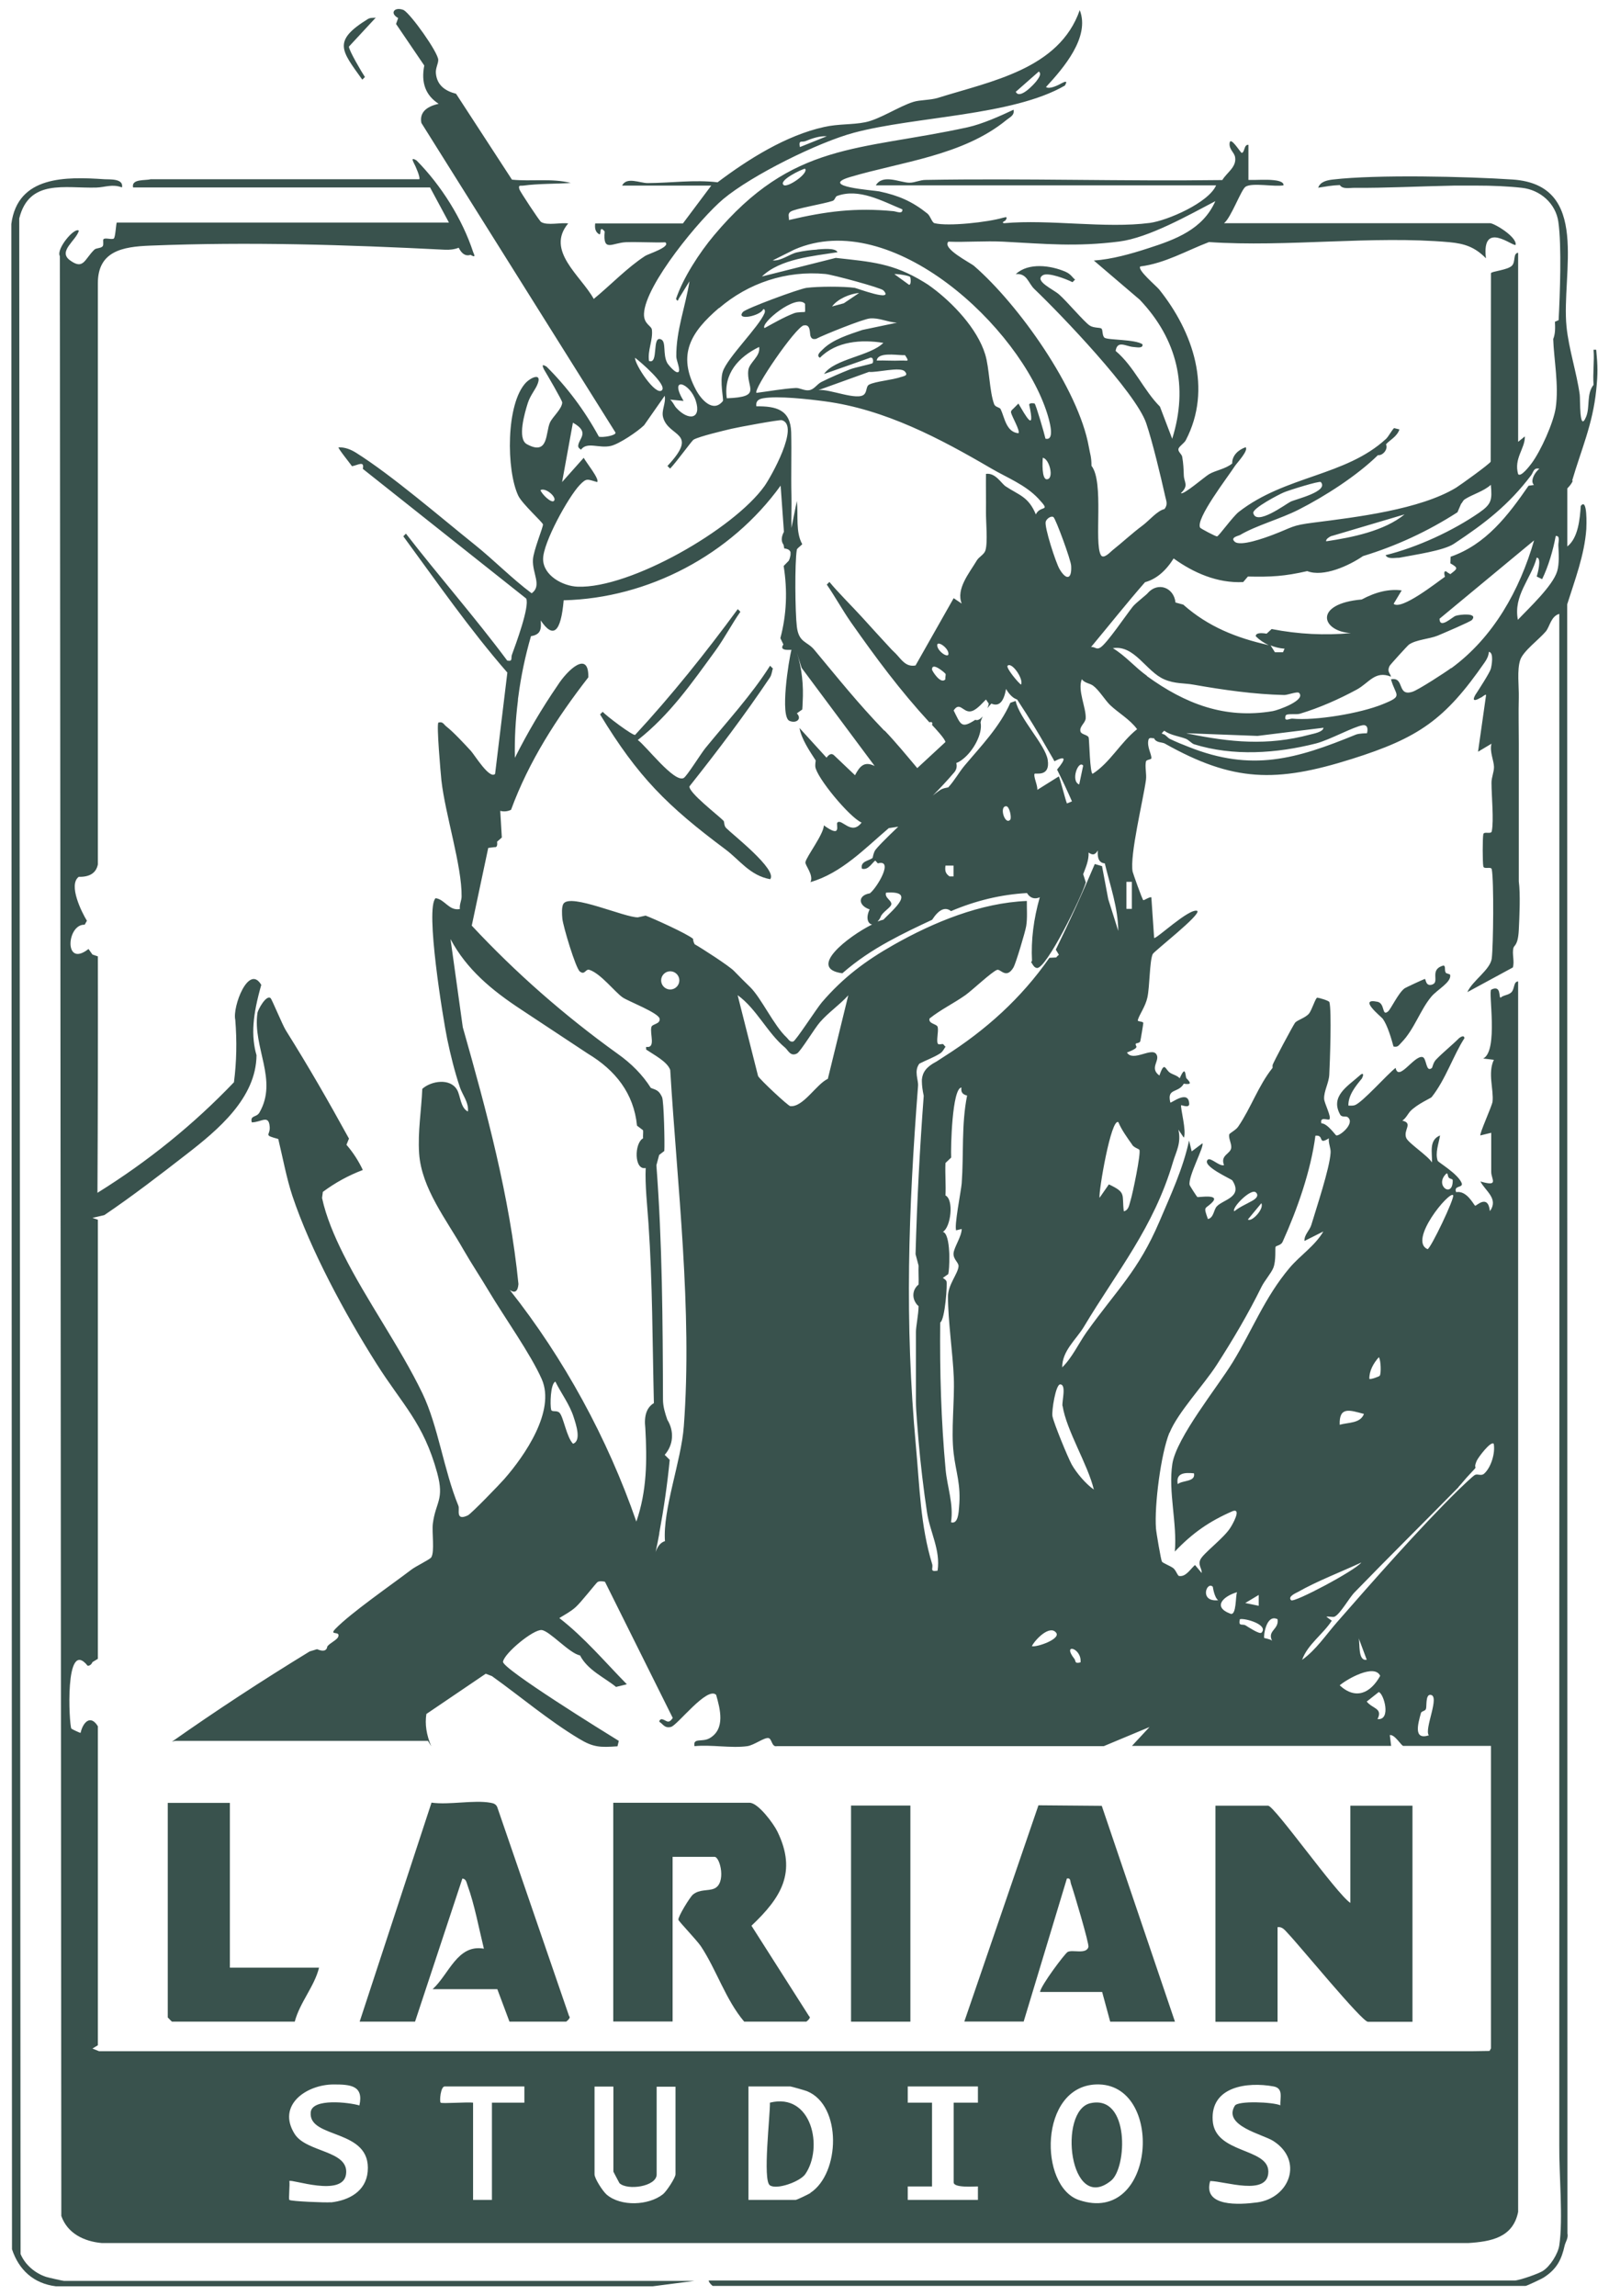
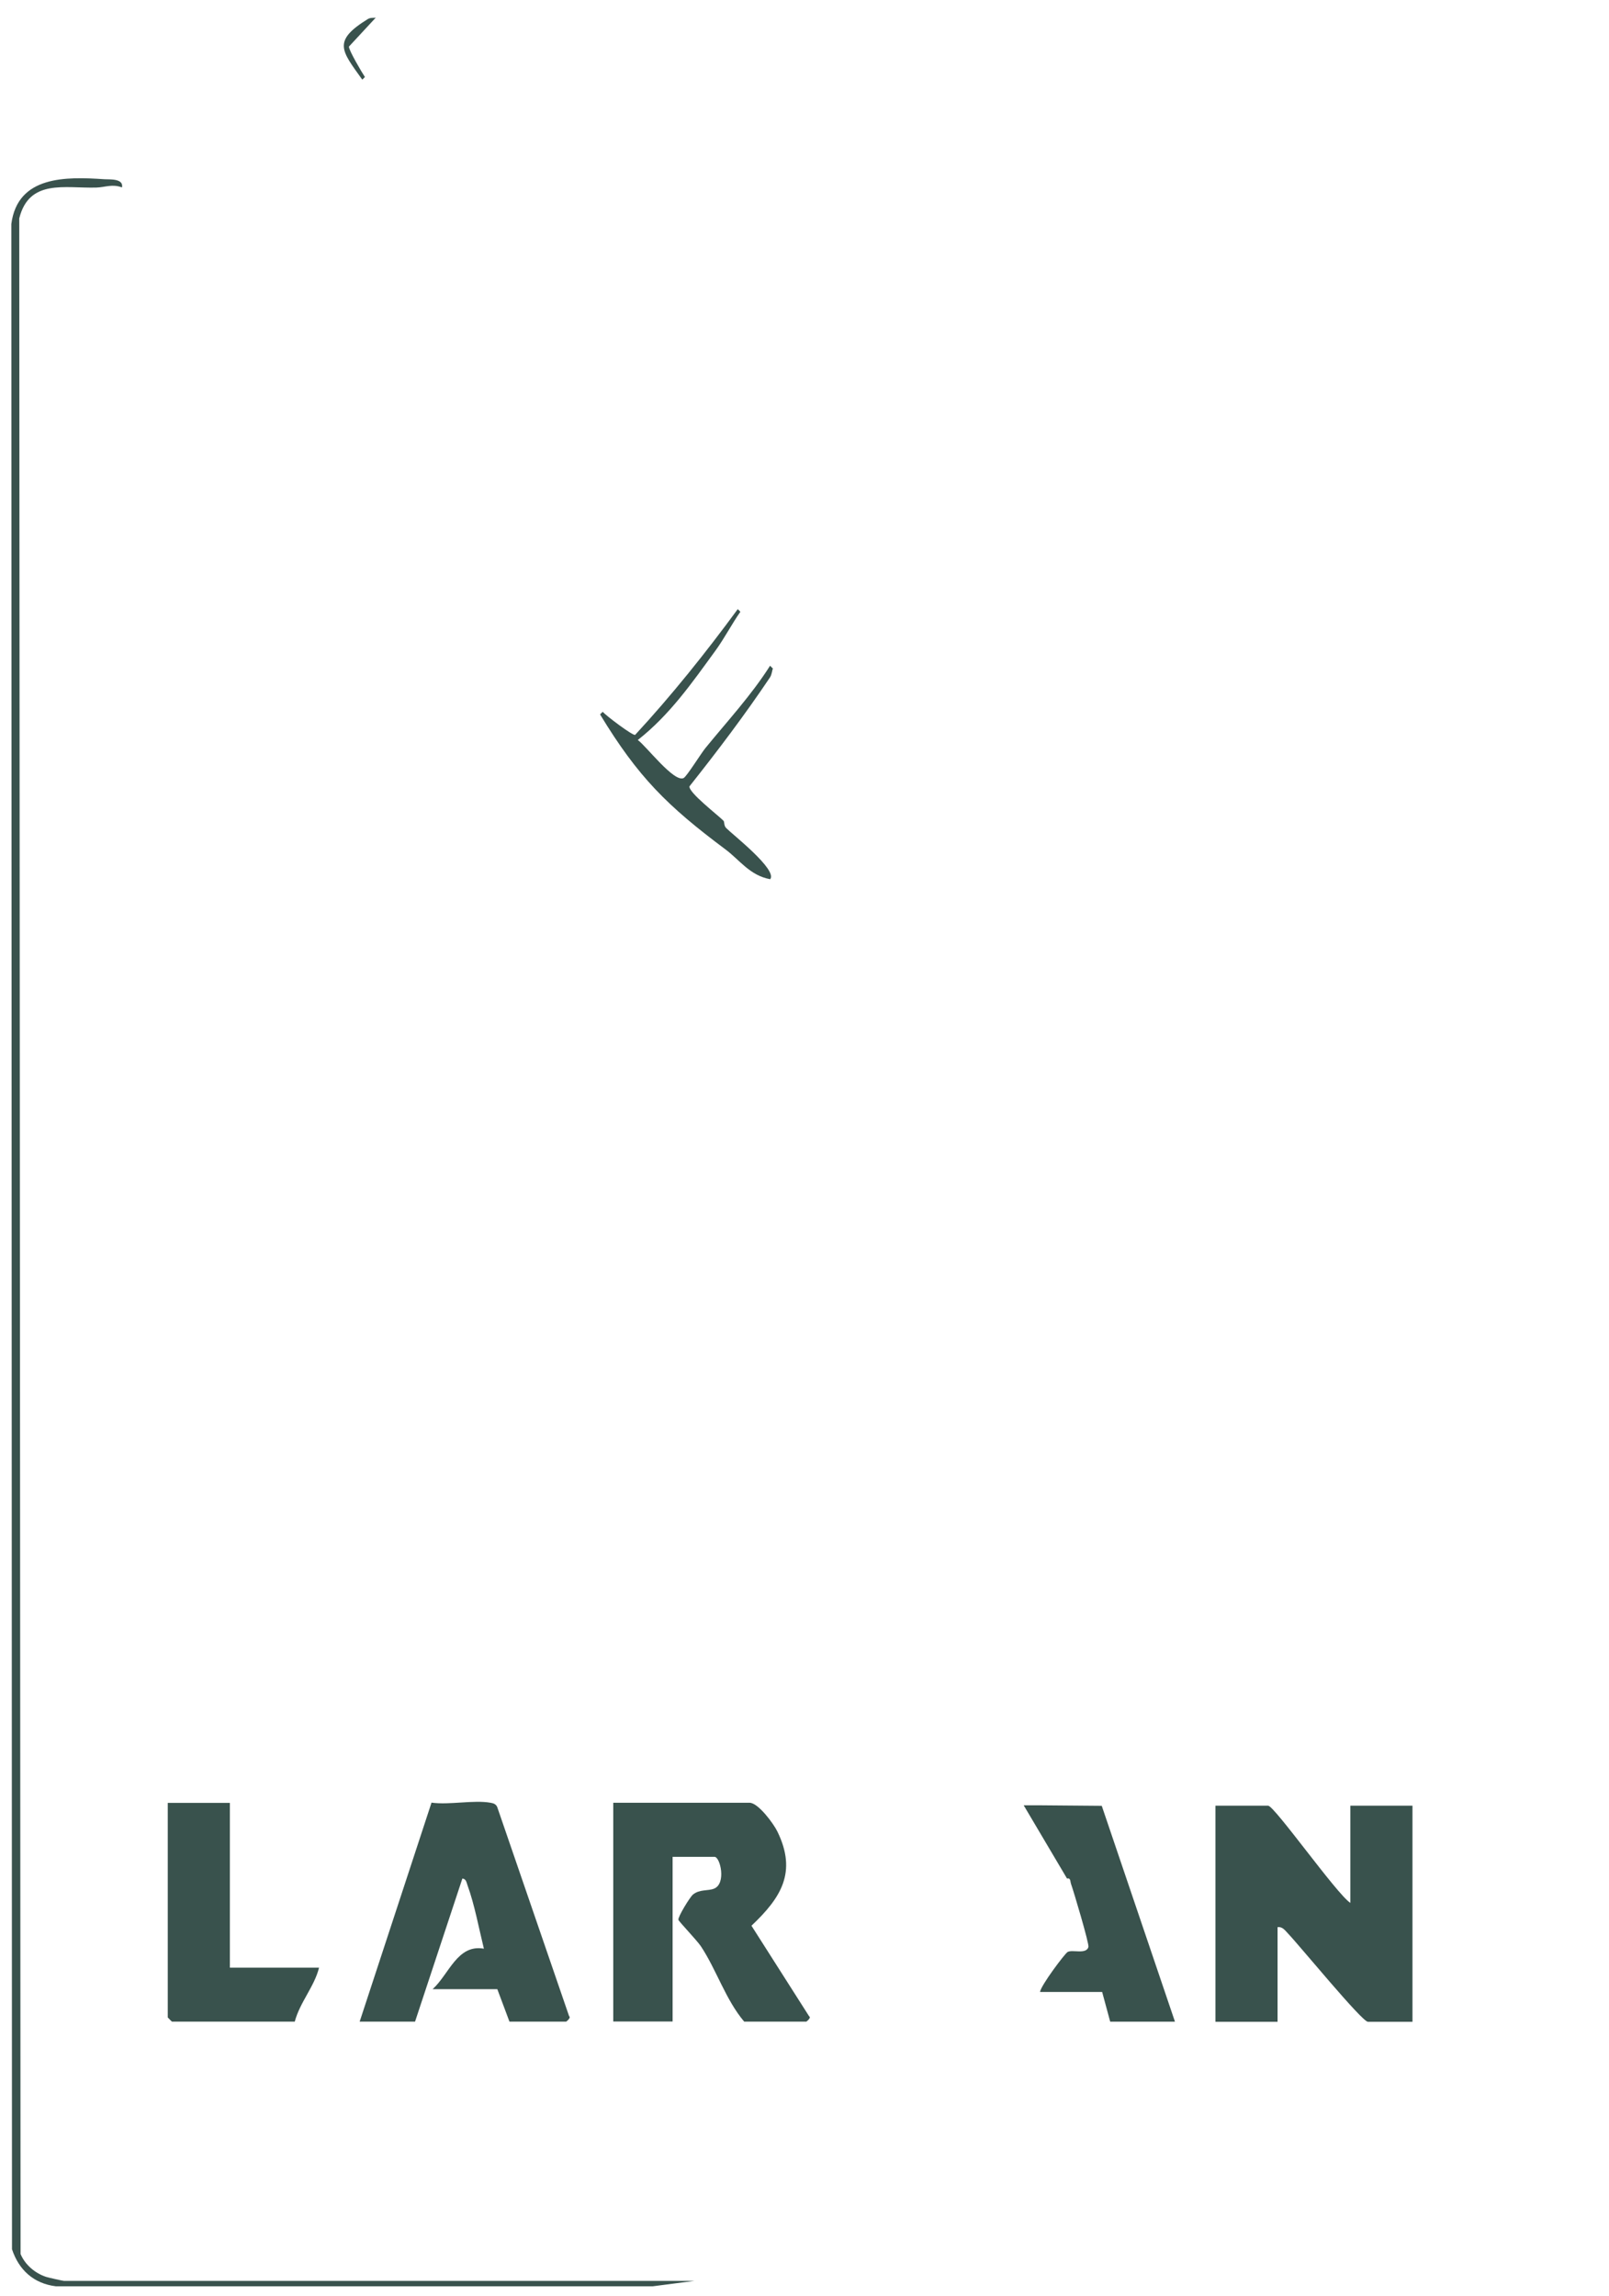
<svg xmlns="http://www.w3.org/2000/svg" width="122" height="174" viewBox="0 0 122 174" fill="none">
  <path d="M96.869 146.067C97.249 146.007 97.459 146.337 97.689 146.577C98.499 147.417 103.269 153.237 103.719 153.237H107.099V136.857H102.389V144.227C101.359 143.567 96.629 136.857 96.149 136.857H92.159V153.237H96.869V146.067Z" fill="#39524D" />
  <path d="M51.009 140.737H54.179C54.609 140.737 55.089 142.767 54.139 143.147C53.669 143.337 53.049 143.177 52.539 143.597C52.319 143.777 51.389 145.287 51.439 145.507C51.479 145.647 52.829 147.047 53.139 147.507C54.329 149.297 55.019 151.567 56.429 153.227H61.139C61.139 153.227 61.549 152.927 61.349 152.817L56.979 145.957C59.219 143.837 60.449 141.907 58.949 138.827C58.669 138.237 57.489 136.637 56.839 136.637H46.499V153.217H50.999V140.727L51.009 140.737Z" fill="#39524D" />
  <path d="M12.73 152.916C12.73 152.916 13.02 153.226 13.04 153.226H22.35C22.73 151.776 23.85 150.546 24.19 149.136H17.43V136.646H12.72V152.926L12.73 152.916Z" fill="#39524D" />
-   <path d="M69.029 136.848H64.529V153.228H69.029V136.848Z" fill="#39524D" />
  <path d="M26.47 3.518L28.5 1.328C28.41 1.378 28.12 1.308 27.9 1.438C25.17 3.118 25.9 3.838 27.47 6.038L27.67 5.838C27.44 5.498 26.41 3.748 26.46 3.528L26.47 3.518Z" fill="#39524D" />
-   <path d="M119.2 36.447C119.91 34.027 120.76 32.177 121.03 29.577C121.16 28.317 121.15 27.747 121.03 26.507H120.83C120.9 27.377 120.76 28.297 120.83 29.167C120.28 29.847 120.57 30.837 120.27 31.577C119.73 32.887 119.83 30.217 119.78 29.907C119.55 28.247 118.95 26.447 118.78 24.767C118.37 20.737 120.66 14.007 114.689 13.607C111.259 13.377 104.37 13.217 101.07 13.607C100.64 13.657 100.11 13.757 99.95 14.227C100.52 14.137 101 14.047 101.59 14.027C101.8 14.367 102.37 14.227 102.71 14.237C104.99 14.257 107.7 14.117 110.29 14.067C110.84 14.067 111.39 14.067 111.93 14.067C113.16 14.067 114.34 14.117 115.41 14.237C116.79 14.397 117.96 15.417 118.16 16.817C118.42 18.637 118.28 22.327 118.18 24.267L117.9 24.387C117.92 24.827 117.94 25.277 117.77 25.697C117.82 27.237 118.21 29.197 117.96 30.907C117.79 32.047 116.83 34.177 116.13 35.117C116.01 35.277 115.32 36.197 115.11 35.937C114.77 34.737 115.64 34.007 115.62 33.077L115.11 33.487V19.157C114.71 19.197 114.93 19.827 114.65 20.127C114.33 20.477 113.08 20.557 113.05 20.707L113.03 34.987C112.98 35.147 110.71 36.777 110.4 36.967C107.67 38.617 102.86 39.197 99.63 39.607C97.88 39.827 98.09 39.937 96.48 40.547C95.919 40.757 94.05 41.447 93.62 41.057C93.249 40.727 93.91 40.617 94.03 40.547C95.22 39.837 97.12 39.317 98.469 38.627C100.46 37.617 102.89 36.057 104.48 34.497C104.86 34.547 105.27 34.027 105.09 33.677C105.39 33.337 105.92 33.107 106.11 32.547L105.7 32.447C105.49 32.667 105.29 33.077 105.09 33.267C102.02 36.097 97.48 36.037 93.93 38.797C93.46 39.167 92.41 40.647 92.28 40.657C92.16 40.657 91.03 40.057 91 39.997C90.62 39.347 93.12 36.127 93.63 35.327C93.79 35.087 94.68 34.147 94.45 33.897C93.919 34.077 93.41 34.517 93.43 35.127C92.93 35.547 92.17 35.647 91.68 35.937C91.35 36.127 89.72 37.547 89.54 37.377C90.16 36.777 89.78 36.577 89.76 36.027C89.74 35.487 89.73 35.157 89.64 34.627C89.61 34.427 89.32 34.247 89.35 34.037C89.379 33.847 89.78 33.607 89.91 33.367C91.94 29.477 90.47 25.157 87.89 21.937C87.65 21.647 86.219 20.457 86.46 20.197C88.34 19.957 89.94 19.007 91.67 18.347C97.56 18.747 104.09 17.837 109.9 18.357C111.08 18.467 111.84 18.737 112.67 19.577C112.32 16.637 114.74 18.727 114.92 18.557C115.03 17.957 113.3 16.917 112.98 16.917H92.81C93.35 16.497 94.109 14.357 94.45 14.147C94.98 13.827 96.62 14.177 97.32 14.047C97.359 13.747 96.779 13.677 96.59 13.657C95.95 13.587 95.3 13.657 94.66 13.637V10.977C94.31 10.937 94.39 11.567 94.15 11.587C94.06 11.587 93.269 10.237 93.23 10.877C93.2 11.347 93.59 11.547 93.65 11.917C93.77 12.667 93.03 13.067 92.68 13.647C85.19 13.747 77.68 13.507 70.189 13.637C69.749 13.637 69.37 13.847 68.969 13.847C68.269 13.857 66.94 13.147 66.41 14.047H92.21C91.639 15.367 88.52 16.717 87.18 16.897C83.8 17.337 79.61 16.607 76.14 16.917C75.86 16.877 76.24 16.727 76.24 16.707C76.409 16.437 76.33 16.427 76.04 16.507C74.92 16.837 71.919 17.177 70.859 16.917C70.659 16.867 70.559 16.387 70.32 16.187C69.159 15.257 68.13 14.817 66.67 14.507C66.24 14.417 62.01 14.147 64.46 13.417C68.37 12.257 73.01 11.797 76.31 9.097C76.58 8.877 76.939 8.747 76.85 8.317C75.809 8.807 74.49 9.397 73.37 9.647C65.09 11.457 60.11 10.707 54.13 17.847C53.04 19.147 51.8 21.047 51.26 22.647C51.34 22.827 51.41 22.827 51.459 22.647L52.28 21.317C51.97 23.257 51.26 25.047 51.28 27.027C51.28 27.307 51.599 27.997 51.459 28.177C51.279 28.407 50.63 27.597 50.59 27.507C50.239 26.847 50.53 25.907 50.13 25.727C49.4 25.387 49.969 27.657 49.209 27.357C49.09 26.557 49.52 25.777 49.43 24.997C49.4 24.677 48.8 24.577 48.83 23.777C48.919 21.577 53.109 16.537 54.84 15.087C56.989 13.287 62.05 10.777 64.76 10.057C69.41 8.817 76.76 8.787 80.74 6.487C80.93 6.167 80.86 6.127 80.54 6.287C80.29 6.427 79.59 6.797 79.31 6.597C80.64 5.157 82.67 2.807 81.87 0.767C80.31 5.247 75.13 6.157 71.12 7.417C70.54 7.597 69.76 7.567 69.27 7.717C68.14 8.067 66.73 9.037 65.6 9.267C64.6 9.467 63.58 9.377 62.48 9.627C59.609 10.257 56.73 12.067 54.41 13.817C52.67 13.607 50.87 13.867 49.109 13.877C48.51 13.877 47.51 13.377 47.17 14.067H53.93L51.78 16.937H45.13C45.09 17.257 45.12 17.587 45.44 17.757C45.609 17.847 45.4 16.997 45.849 17.547C45.7 19.157 46.419 18.397 47.469 18.357C48.459 18.327 49.459 18.397 50.45 18.367C50.88 18.717 49.12 19.257 48.92 19.397C47.55 20.287 46.29 21.617 45.02 22.657C44.05 20.897 41.349 19.007 43.08 16.937C42.52 16.847 41.5 17.117 41.03 16.827C40.9 16.747 39.45 14.537 39.39 14.367C39.27 13.987 39.459 14.097 39.69 14.067C40.789 13.917 42.19 13.937 43.28 13.867C41.82 13.497 40.3 13.767 38.819 13.617L34.58 7.107C33.76 6.897 33.13 6.467 33.05 5.547C33.02 5.157 33.23 4.837 33.23 4.537C33.219 3.967 31.149 1.057 30.599 0.757C30.16 0.587 29.85 0.727 29.84 0.947C29.84 1.077 29.94 1.227 30.19 1.367L30.03 1.817L32.17 4.967C31.91 6.277 32.28 7.237 33.26 7.867C32.24 8.097 31.81 8.587 31.95 9.317L46.67 32.787C46.72 33.017 45.68 33.177 45.41 33.097C44.32 31.097 42.989 29.327 41.44 27.787C41.109 27.597 41.09 27.657 41.24 27.987C41.45 28.337 42.64 30.367 42.63 30.507C42.61 30.997 41.9 31.587 41.7 32.027C41.359 32.777 41.609 34.577 39.95 33.667C39.2 33.267 39.79 31.277 40.02 30.547C40.23 29.907 40.62 29.517 40.78 29.057C41.07 28.247 40.27 28.607 39.89 28.987C38.35 30.577 38.38 35.647 39.3 37.577C39.6 38.197 41.15 39.587 41.17 39.747C41.19 39.947 40.44 41.747 40.41 42.417C40.35 43.457 41.12 44.397 40.31 44.967C38.8 43.837 37.47 42.467 36 41.287C33.39 39.197 29.72 36.027 27 34.317C26.6 34.067 26.149 33.887 25.669 33.907C25.599 33.957 26.57 35.157 26.69 35.337C27.16 35.247 27.65 34.897 27.51 35.537L39.9 45.367C40.17 45.977 39.09 48.877 38.819 49.617C38.719 49.877 38.91 50.157 38.459 50.067C36.01 46.777 33.28 43.677 30.78 40.447L30.58 40.647C33.15 44.147 35.609 47.697 38.469 50.977L37.54 58.657C37.12 59.087 35.999 57.237 35.7 56.907C35.209 56.377 34.389 55.487 33.849 55.067C33.639 54.907 33.59 54.667 33.239 54.767C33.09 54.927 33.41 58.567 33.469 59.147C33.76 61.737 35.03 65.637 35 67.947C35 68.247 34.82 68.577 34.87 68.897C34.04 69.057 33.74 68.167 33.03 68.077C32.22 68.817 33.6 77.247 33.91 78.757C34.17 79.997 34.47 81.207 34.87 82.407C35.05 82.957 35.559 83.567 35.48 84.247C34.91 83.967 34.92 83.067 34.66 82.607C34.14 81.687 32.68 81.927 32.02 82.527C31.95 84.157 31.67 85.777 31.78 87.427C31.96 90.067 33.86 92.457 35.14 94.717C35.78 95.827 36.45 96.827 37.08 97.887C38.239 99.827 40.249 102.647 41.08 104.537C42.13 106.937 39.79 110.327 38.24 112.097C37.89 112.497 35.73 114.737 35.469 114.857C34.51 115.307 34.87 114.407 34.76 114.137C33.64 111.407 33.23 108.107 32.03 105.607C30.33 102.077 27.77 98.537 26.02 95.027C25.37 93.727 24.72 92.217 24.419 90.797L24.48 90.337C25.419 89.637 26.43 89.087 27.51 88.677C27.19 87.997 26.78 87.357 26.27 86.767L26.46 86.297C24.83 83.337 23.459 80.947 21.669 78.087C21.41 77.667 20.62 75.747 20.52 75.657C20.2 75.357 19.55 76.527 19.52 76.787C19.15 79.397 21.099 81.857 19.669 84.327C19.439 84.717 18.95 84.507 19.09 85.067C19.81 85.067 20.38 84.437 20.45 85.407C20.5 86.087 19.919 86.007 21.099 86.327C21.43 87.697 21.73 89.317 22.169 90.637C23.529 94.707 26.14 99.557 28.54 103.347C30.5 106.457 32.11 107.827 33.15 111.637C33.71 113.697 33.029 113.827 32.819 115.487C32.739 116.147 32.969 117.607 32.7 118.037C32.599 118.197 31.51 118.717 31.18 118.977C29.67 120.127 26.6 122.247 25.43 123.457C24.91 123.997 25.84 123.567 25.64 124.067C25.54 124.307 25 124.537 24.82 124.787C24.77 125.127 24.509 125.197 24.04 124.997L23.48 125.167C19.799 127.417 16.32 129.697 13.04 132.007C13.12 131.987 13.2 131.967 13.27 131.947H32.45L32.7 132.357C32.33 131.487 32.209 130.677 32.33 129.907L36.83 126.857L37.3 127.037C39.48 128.597 41.61 130.407 43.91 131.787C45 132.447 45.52 132.447 46.819 132.357L46.92 131.947C45.86 131.297 38.06 126.467 38.14 125.947C38.24 125.297 40.44 123.487 41.069 123.547C41.679 123.607 43.179 125.327 43.98 125.467C44.559 126.597 45.849 127.147 46.709 127.857L47.53 127.657C45.86 125.957 44.31 124.107 42.41 122.637C42.83 122.377 43.26 122.157 43.64 121.817C44.05 121.457 45.2 119.977 45.31 119.907C45.46 119.817 45.7 119.847 45.87 119.887L51.01 130.207C50.67 130.727 50.52 130.367 50.2 130.307C50.109 130.287 49.96 130.387 50 130.507C50.26 130.647 50.38 131.017 50.88 130.887C51.36 130.767 53.62 127.787 54.3 128.457C54.6 129.517 55.02 131.047 53.8 131.747C53.23 132.067 52.53 131.687 52.66 132.347C53.91 132.217 55.45 132.517 56.66 132.347C57.18 132.277 57.97 131.657 58.28 131.737C58.54 131.807 58.51 132.427 58.9 132.347H83.689L87.16 130.897L85.829 132.327H105.48L105.38 131.507C105.75 131.437 106.26 132.327 106.4 132.327H113.05V155.257L112.939 155.447L111.62 155.467H7.51L7.01 155.267L7.42 155.017V130.837C6.86 129.927 6.29 130.537 6.11 131.337C6.07 131.357 5.43 131.047 5.41 131.017C5.24 130.747 4.88 124.047 6.65 126.257C6.82 126.247 6.94 126.147 7.01 125.977L7.42 125.727V92.447L7.01 92.307L7.91 92.097C9.97 90.707 12.16 89.027 14.14 87.487C16.53 85.637 19.42 83.227 19.45 79.977C19.34 79.617 19.279 79.257 19.239 78.887C19.149 78.027 19.239 77.147 19.41 76.277C19.52 75.727 19.66 75.177 19.81 74.647C18.85 73.017 17.61 76.327 17.84 77.297C17.97 78.907 17.939 80.487 17.739 82.027C14.7 85.207 11.25 88.007 7.39 90.407C7.42 84.427 7.43 78.457 7.42 72.487L7.01 72.347L6.71 71.927C4.83 73.407 5.05 70.027 6.42 70.087L6.59 69.787C6.19 69.137 5.16 67.067 5.97 66.457C6.8 66.477 7.29 66.167 7.42 65.517V21.467C7.42 19.027 9.3 18.697 11.38 18.617C18.89 18.317 26.22 18.547 33.719 18.927C34.08 18.947 34.45 18.907 34.78 18.777C35.02 19.257 35.32 19.437 35.68 19.317C36.01 19.507 36.03 19.447 35.88 19.117C35.05 16.587 33.45 14.047 31.58 12.157C31.25 11.967 31.22 12.037 31.38 12.357C31.49 12.547 31.899 13.477 31.79 13.587H11.409C11.04 13.697 9.94 13.537 10.09 14.207H32.609L34.04 16.867H8.86C8.8 16.867 8.76 17.977 8.63 18.077C8.48 18.187 7.99 17.997 7.85 18.127C7.78 18.187 7.88 18.527 7.79 18.657C7.67 18.827 7.3 18.787 7.16 18.917C6.4 19.647 6.34 20.497 5.29 19.717C4.38 19.037 5.77 18.237 5.98 17.487C5.67 17.177 4.23 18.877 4.54 19.417L4.65 167.957C5.12 169.287 6.38 169.887 7.72 170.007H111.33C113.05 169.897 114.72 169.597 115.11 167.647V134.167V132.737V108.577C115.11 97.187 115.11 85.787 115.11 74.387C114.75 74.387 114.86 74.947 114.6 75.207C114.37 75.437 114.01 75.407 113.78 75.617C113.62 75.637 113.86 74.617 113.07 75.007C112.83 75.127 113.63 79.667 112.46 80.227L113.27 80.327C112.79 81.327 113.27 82.597 113.17 83.497C113.13 83.827 112.15 85.967 112.25 86.057L113.07 85.857V88.827C113.07 89.387 113.69 89.967 112.25 89.547C112.63 90.277 113.65 90.857 112.97 91.797C112.82 90.447 111.92 91.437 111.85 91.387C111.74 91.317 111.22 90.207 110.41 90.357C110.19 89.807 111 90.067 110.82 89.647C110.51 88.937 109.05 88.097 109.01 87.977C108.8 87.377 109.1 86.647 109.189 86.057C108.329 86.417 108.6 87.337 108.58 88.107C108.24 87.577 106.8 86.647 106.63 86.257C106.37 85.647 107.18 85.137 106.33 84.937C106.6 84.757 106.749 84.427 106.939 84.217C107.45 83.687 108.48 83.237 108.55 83.157C109.61 81.827 110.2 79.977 111.04 78.687C111.02 78.497 110.88 78.497 110.63 78.687C110.07 79.247 109.43 79.747 108.88 80.317C108.67 80.537 108.61 80.907 108.58 80.937C108.1 81.347 108.19 80.197 107.86 80.117C107.23 79.967 106.04 82.027 105.82 80.937C105.18 81.427 103.29 83.577 102.72 83.767C102.56 83.817 102.4 83.797 102.24 83.797C102.22 83.017 102.78 82.327 103.26 81.747C103.45 81.387 103.34 81.267 103.06 81.547C102.17 82.337 100.84 83.097 101.62 84.487C101.75 84.707 102.06 84.577 102.18 84.667C102.79 85.127 101.58 86.127 101.32 86.057C101.25 86.037 100.67 85.157 100.189 85.137C100.06 84.587 100.7 84.937 100.8 84.837C100.97 84.657 100.42 83.637 100.4 83.287C100.37 82.717 100.76 82.077 100.79 81.457C100.84 80.527 100.98 76.577 100.8 75.957C100.77 75.837 99.98 75.617 99.88 75.617C99.74 75.627 99.48 76.557 99.24 76.837C98.95 77.167 98.359 77.307 98.189 77.527C98.049 77.717 96.519 80.557 96.49 80.737C96.49 80.797 96.49 80.877 96.49 80.937C95.409 82.287 94.86 83.967 93.88 85.397C93.69 85.677 93.219 85.877 93.2 85.997C93.15 86.277 93.37 86.647 93.359 86.957C93.34 87.477 92.5 87.517 92.81 88.307C92.47 88.437 91.799 87.697 91.579 87.897C91.079 88.367 93.359 89.357 93.439 89.467C94.269 90.737 92.74 90.917 92.26 91.437C92.02 91.697 92.04 92.287 91.59 92.397C91.23 91.397 91.37 91.657 91.859 91.187C92.639 90.447 90.87 90.767 90.79 90.727C90.74 90.697 90.21 89.867 90.2 89.807C90.07 89.177 91.34 86.867 91.17 86.657L90.359 87.267L90.16 86.447C89.7 88.587 88.76 90.587 87.91 92.587C86.3 96.347 84.71 97.717 82.38 100.977C81.79 101.817 81.29 102.907 80.54 103.637C80.53 102.387 81.6 101.527 82.18 100.567C84.71 96.337 87.469 93.057 88.939 88.077C89.18 87.267 89.579 86.647 89.35 85.617L89.76 86.227C89.99 85.767 89.48 83.927 89.56 83.767C89.57 83.737 90.18 84.017 90.17 83.667C90.13 82.547 88.79 83.637 88.74 83.567C88.46 82.437 89.33 82.887 89.76 82.137C90.3 82.217 90.35 82.117 89.96 81.727C89.859 81.577 89.93 80.627 89.45 81.727C89.26 81.517 88.96 81.457 88.73 81.317C88.34 81.077 88.31 80.357 87.91 81.517C87.12 80.947 87.99 80.387 87.68 79.907C87.33 79.347 85.909 80.507 85.45 79.777C86.57 79.337 86.02 79.317 86.12 79.107C86.139 79.057 86.419 79.067 86.46 78.917C86.499 78.757 86.689 77.607 86.689 77.537C86.68 77.397 86.24 77.447 86.27 77.327C86.38 76.897 86.84 76.327 87 75.597C87.18 74.767 87.16 72.857 87.4 72.317C87.5 72.097 91.11 69.307 90.78 69.037C90.17 68.807 87.62 71.237 87.51 71.087L87.3 68.017C87.21 67.937 86.73 68.257 86.689 68.227C86.6 68.157 85.91 66.197 85.88 66.067C85.65 64.827 86.67 60.697 86.89 59.117C86.95 58.667 86.8 58.117 86.89 57.717C86.93 57.557 87.3 57.587 87.3 57.467C87.32 57.147 86.95 56.607 87.079 56.077C87.139 55.827 87.43 55.997 87.5 55.947C87.66 56.317 88.109 56.237 88.32 56.357C93.499 59.267 96.749 59.337 102.49 57.527C107.57 55.927 109.56 54.547 112.57 50.207C112.74 49.967 112.87 49.707 112.89 49.407C113.29 49.447 113.1 50.457 113.04 50.687C112.96 50.987 112.11 52.297 111.86 52.677C111.59 53.167 111.85 53.127 112.27 52.877C112.36 52.867 112.63 52.587 112.68 52.677L112.07 56.977L113.09 56.367C112.93 56.957 113.27 57.637 113.28 58.127C113.28 58.537 113.09 58.907 113.09 59.327C113.09 60.307 113.28 62.187 113.11 63.007C113.06 63.257 112.52 62.987 112.47 63.227C112.41 63.517 112.41 65.377 112.47 65.667C112.52 65.917 113.06 65.647 113.11 65.887C113.28 66.737 113.23 71.687 113.11 72.647C112.99 73.517 111.65 74.317 111.26 75.197L114.71 73.327C114.85 72.857 114.64 72.327 114.75 71.857C114.8 71.627 115.1 71.687 115.16 70.487C115.21 69.457 115.29 67.777 115.16 66.797V59.227C115.16 58.277 115.16 57.317 115.16 56.357C115.16 55.197 115.13 54.037 115.16 52.877C115.18 52.027 115.01 50.787 115.27 50.017C115.5 49.337 116.71 48.457 117.21 47.857C117.52 47.477 117.59 46.717 118.23 46.527C118.23 71.567 118.25 96.617 118.23 121.657C118.23 122.477 118.23 123.297 118.23 124.117C118.23 126.507 118.23 128.897 118.23 131.287C118.23 131.967 118.23 132.657 118.23 133.337C118.23 133.947 118.23 134.567 118.23 135.177C118.23 140.357 118.24 145.557 118.23 150.737C118.23 151.347 118.23 151.967 118.23 152.577C118.23 154.687 118.23 156.807 118.23 158.927C118.23 159.607 118.23 160.297 118.23 160.977C118.23 161.517 118.23 162.067 118.23 162.617C118.21 164.797 118.53 168.197 118.23 170.187C118.13 170.827 117.55 171.757 116.99 172.117C116.66 172.337 115.17 172.847 114.85 172.847H53.74C53.72 172.977 54.01 173.257 54.05 173.257H115.67C115.76 173.257 116.89 172.727 117.07 172.607C118.04 171.977 118.4 171.267 118.64 170.187C118.7 169.927 118.93 169.627 118.85 169.277L118.83 45.807C119.4 43.987 120.14 42.077 120.28 40.097C120.29 39.887 120.38 37.667 119.86 38.347C119.79 39.327 119.67 40.767 118.84 41.417V37.017C118.84 37.017 119.18 36.687 119.26 36.417L119.2 36.447ZM97.35 37.317C97.7 37.167 100.05 36.427 100.15 36.537C100.78 37.257 98.219 37.837 97.85 38.027C97.49 38.207 95.25 39.887 95.03 38.887C94.95 38.527 96.969 37.477 97.35 37.317ZM78.75 5.417C79.04 5.587 78.7 5.987 78.57 6.167C78.409 6.377 77.31 7.577 77.02 6.957L78.76 5.427L78.75 5.417ZM61.09 10.687C61.59 10.487 62.13 10.297 62.69 10.327L60.65 11.147C60.54 10.567 60.789 10.817 61.099 10.687H61.09ZM25.09 166.917C24.71 166.957 22.05 166.847 21.94 166.737C21.87 166.677 21.99 165.577 21.94 165.307C22.1 165.137 26.01 166.557 26.239 164.787C26.48 162.967 23.24 163.167 22.34 161.737C20.97 159.557 23.23 157.987 25.31 157.987C26.57 157.987 27.59 158.067 27.25 159.577C26.48 159.347 23.66 159.007 23.56 160.097C23.37 162.157 28.18 161.287 27.88 164.597C27.74 166.097 26.45 166.777 25.09 166.927V166.917ZM37.3 159.367V166.737H35.87V159.367C35.48 159.307 33.5 159.457 33.41 159.367C33.31 159.257 33.41 158.137 33.719 158.137H39.76V159.367H37.3ZM51.219 164.797C51.219 165.057 50.54 166.087 50.27 166.307C49.18 167.167 47.08 167.257 46 166.337C45.7 166.077 45.08 165.117 45.08 164.797V158.147H46.51V164.597C46.51 164.597 46.94 165.427 46.969 165.467C47.569 166.047 49.79 165.727 49.79 164.807V158.157H51.219V164.807V164.797ZM61.45 166.217C61.289 166.317 60.419 166.737 60.33 166.737H56.75V158.137H59.92C59.99 158.137 61.039 158.437 61.19 158.497C63.849 159.577 63.709 164.727 61.44 166.207L61.45 166.217ZM74.15 165.717V166.737H68.829V165.717H70.67V159.367H68.829V158.137H74.15V159.367H72.31V165.407C72.31 165.837 73.81 165.717 74.15 165.717ZM81.81 166.747C78.76 165.717 78.779 158.157 83.1 157.987C88.35 157.787 87.66 168.727 81.81 166.747ZM95.32 166.927C93.99 167.107 91.18 167.287 91.76 165.307C92.85 165.307 96.18 166.497 96.17 164.587C96.16 162.767 92.1 163.257 91.95 160.707C91.79 158.147 94.559 157.767 96.57 158.137C97.32 158.277 97.059 158.977 97.079 159.567C96.519 159.317 93.87 159.207 93.63 159.597C92.69 161.117 95.76 161.767 96.54 162.267C98.86 163.747 97.79 166.587 95.329 166.927H95.32ZM91.96 120.267C91.96 120.267 92.07 121.087 92.37 121.287C90.9 121.437 91.499 119.807 91.96 120.267ZM93.29 122.307C91.89 121.777 92.79 120.967 93.8 120.677C93.67 120.907 93.77 122.497 93.29 122.307ZM95.64 123.747C95.51 123.887 94.659 123.327 94.45 123.197C94.2 123.047 93.88 123.317 94.01 122.727C94.38 122.617 96.22 123.147 95.65 123.747H95.64ZM94.42 121.497L95.439 120.887V121.707L94.42 121.497ZM96.46 124.357C96.32 124.227 95.879 124.167 95.859 124.147C95.79 124.077 95.99 122.287 96.87 122.727C96.99 123.517 96.059 123.587 96.46 124.367V124.357ZM101.58 127.737C102.14 127.257 104.22 126.077 104.65 127.017C103.93 128.317 102.81 128.867 101.58 127.737ZM103.02 124.157L103.63 125.797C102.94 125.927 103.13 124.527 103.02 124.157ZM104.45 130.297C104.86 129.457 104.08 129.527 103.63 128.967L104.54 128.247C104.92 128.337 105.52 130.407 104.439 130.297H104.45ZM108.34 131.527C107.17 131.897 107.5 130.707 107.74 129.837C107.79 129.677 108.05 129.707 108.12 129.527C108.19 129.357 108.079 128.457 108.439 128.457C109.249 128.457 107.96 131.057 108.34 131.527ZM109.67 88.947C109.81 88.887 109.74 89.137 109.86 89.267C109.94 89.357 110.14 89.347 110.15 89.447C110.18 90.877 108.71 89.847 109.67 88.947ZM110.18 90.587C110.33 90.777 108.46 94.677 108.24 94.677C106.76 94.027 109.9 90.237 110.18 90.587ZM110.59 112.697C110.85 112.427 111.12 112.067 111.41 111.767C112.26 110.877 111.62 111.537 111.97 110.717C112.08 110.467 113.04 109.187 113.26 109.427C113.39 110.127 113.06 111.217 112.54 111.687C112.31 111.897 112.06 111.687 111.84 111.787C111.69 111.857 110.82 112.697 110.6 112.907C107.66 115.787 103.96 119.997 101.39 122.937C100.53 123.917 99.799 125.037 98.73 125.807C99.15 124.627 100.31 123.877 100.98 122.837L100.57 122.537C100.75 122.497 101.06 122.587 101.18 122.537C101.61 122.357 102.31 121.087 102.71 120.687C105.3 118.017 107.98 115.377 110.6 112.707L110.59 112.697ZM104.55 102.867C104.71 103.117 104.73 104.087 104.62 104.267C104.58 104.337 103.9 104.577 103.83 104.507C103.81 103.907 104.15 103.307 104.55 102.867ZM103.42 107.167C103.14 107.897 102.24 107.797 101.58 107.987C101.53 106.567 102.36 106.887 103.42 107.167ZM103.22 118.427C102.77 119.027 98.12 121.497 97.9 121.287C97.61 121.017 98.25 120.747 98.4 120.667C99.9 119.817 101.65 119.157 103.22 118.427ZM94.62 92.427L95.64 91.197C95.87 91.637 94.889 92.657 94.62 92.427ZM95.23 90.377C95.469 90.617 95.249 90.847 94.939 91.017C94.48 91.277 94.01 91.467 93.59 91.807C93.35 91.557 94.87 90.027 95.219 90.377H95.23ZM88.68 108.597C89.29 107.077 91.27 104.977 92.25 103.457C93.48 101.547 94.65 99.567 95.65 97.537C95.88 97.067 96.39 96.497 96.55 96.087C96.77 95.537 96.669 94.567 96.719 94.497C96.779 94.407 97.13 94.387 97.25 94.127C98.37 91.647 99.389 88.747 99.74 86.077C100.45 85.997 99.88 86.827 100.76 86.277C100.71 86.647 100.92 87.027 100.89 87.377C100.82 88.547 99.82 91.537 99.43 92.837C99.3 93.267 98.88 93.587 98.91 94.057L100.34 93.337C99.7 94.437 98.58 95.147 97.78 96.097C95.89 98.337 94.969 100.797 93.469 103.247C92.34 105.097 89.2 108.957 88.89 110.957C88.57 113.077 89.269 115.457 89.079 117.597C90.43 116.187 91.68 115.307 93.48 114.527C94.169 114.307 93.42 115.597 93.3 115.777C92.81 116.577 91.23 117.727 91.01 118.217C90.83 118.627 91.13 118.847 91.12 119.227L90.609 118.617C90.26 118.917 89.92 119.537 89.4 119.447C89.28 119.427 89.169 119.007 88.95 118.847C88.74 118.687 88.159 118.467 88.1 118.357C88.029 118.247 87.67 116.147 87.65 115.847C87.52 114.107 88.02 110.187 88.67 108.587L88.68 108.597ZM89.3 112.487C89.14 111.607 89.86 111.607 90.53 111.667C90.67 112.337 89.66 112.177 89.3 112.487ZM100.97 40.627L106.5 38.987C104.96 40.247 102.51 40.737 100.56 41.027C100.49 40.857 100.87 40.657 100.97 40.617V40.627ZM94.28 44.097L94.62 43.697C96.4 43.737 97.4 43.677 99.12 43.287C100.36 43.767 102.3 42.867 103.35 42.147C105.88 41.377 108.27 40.267 110.51 38.827L110.79 38.177C110.86 38.137 110.92 37.937 111.06 37.847C111.66 37.457 112.47 37.257 113.04 36.747C113.15 37.897 113.09 38.207 112.17 38.847C110.15 40.247 107.45 41.487 105.06 42.077C105.23 42.407 105.76 42.267 106.08 42.277C107.18 42.057 109.45 41.747 110.24 41.217C112.6 39.657 114.4 38.267 116.1 36.017C116.28 35.767 116.28 35.427 116.72 35.527C116.51 35.697 116.28 36.007 116.21 36.307C116.17 36.477 116.19 36.637 116.31 36.757L115.9 36.817C114.34 39.077 112.67 41.267 109.99 42.197L109.97 42.697C110.63 43.067 110.49 43.107 109.97 43.517C109.82 43.437 109.72 43.367 109.65 43.307C109.51 43.267 109.47 43.387 109.56 43.717C108.95 44.137 106.26 46.277 105.67 45.767L106.28 44.747C105.33 44.627 104.33 44.857 103.25 45.437C99.58 45.757 100.17 47.847 102.43 47.987C100.47 48.167 98.47 48.077 96.42 47.677L96.04 48.027C95.48 47.937 95.2 48.007 95.219 48.227C95.499 48.507 95.829 48.727 96.2 48.897C93.76 48.357 91.6 47.497 89.719 45.827L89.13 45.667C89.01 44.527 87.8 44.077 87.03 44.947C87.01 45.017 86.12 45.697 85.9 45.967C85.39 46.607 83.96 48.727 83.45 49.067C83.129 49.277 83.059 49.017 82.73 49.037C84.09 47.407 85.419 45.727 86.82 44.127C87.659 43.897 88.379 43.297 88.99 42.327C90.48 43.407 92.31 44.217 94.26 44.117L94.28 44.097ZM97.4 49.167L97.28 49.437C97.08 49.437 96.87 49.437 96.67 49.437L96.34 48.917C96.659 49.047 97.01 49.137 97.4 49.167ZM71.89 18.317C73.28 18.367 74.689 18.247 76.079 18.317C79.329 18.487 81.59 18.717 84.859 18.307C87.12 18.017 90.14 16.297 92.15 15.247C91.2 17.397 89.12 18.157 87.03 18.827C85.74 19.247 84.279 19.657 82.939 19.747L86.42 22.717C89.26 25.707 90.12 29.307 88.88 33.257L87.95 30.817C86.71 29.577 85.999 27.787 84.59 26.597C84.719 25.757 85.38 26.257 85.92 26.297C86.15 26.307 86.68 26.447 86.63 26.097C86.08 25.707 84 25.787 83.75 25.597C83.56 25.447 83.63 25.007 83.52 24.907C83.41 24.807 82.94 24.877 82.63 24.677C82.23 24.427 80.86 22.797 80.29 22.307C79.84 21.917 78.41 21.297 79.06 20.867C79.45 20.607 80.84 21.147 81.32 21.387L81.52 21.187C81.34 21.087 81.23 20.787 80.79 20.597C79.66 20.107 77.97 19.887 77.02 20.777C77.88 20.687 77.96 21.467 78.439 21.917C80.43 23.817 86.12 29.747 86.91 32.077C87.39 33.497 88.01 36.097 88.35 37.617C88.43 37.987 88.57 38.237 88.29 38.587C87.76 38.697 87.13 39.457 86.65 39.817C85.84 40.417 85.12 41.097 84.34 41.717C84.21 41.817 83.669 42.427 83.469 42.067C82.939 41.117 83.73 36.527 82.76 35.307C82.76 34.617 82.65 34.407 82.56 33.877C81.78 29.477 77.23 23.077 73.859 20.157C73.57 19.907 71.41 18.837 71.91 18.317H71.89ZM82.13 58.027L81.829 59.457C81.15 59.197 81.77 57.567 82.13 58.027ZM78.45 58.647C78.499 58.567 79.659 58.927 79.439 57.577C79.249 56.437 77.29 54.447 77.01 53.127L76.609 53.267C75.79 55.107 74.39 56.537 73.13 58.037C72.72 58.527 72.37 59.167 71.9 59.677C71.72 59.707 71.55 59.747 71.39 59.817C71.29 59.867 71.049 60.037 70.73 60.297C71.279 59.737 71.82 59.167 72.329 58.567C72.519 58.357 72.58 58.117 72.51 57.827C72.67 57.777 72.829 57.677 72.98 57.557C73.79 56.947 74.529 55.607 74.35 54.757C74.379 54.597 74.44 54.447 74.51 54.297C74.33 54.507 74.129 54.637 73.95 54.557C72.879 55.257 72.85 54.927 72.31 53.847C72.77 53.147 73.019 53.997 73.59 53.917C74.019 53.857 74.46 53.307 74.76 53.017L74.969 53.327C74.96 53.427 74.92 53.547 74.87 53.677C74.96 53.557 75.06 53.437 75.17 53.327C75.74 53.577 76.11 53.207 76.28 52.217C76.42 52.457 76.57 52.647 76.73 52.787C76.84 52.887 76.96 52.957 77.09 53.007C77.1 53.007 77.12 53.017 77.13 53.027C77.17 53.087 77.21 53.147 77.25 53.217C78.02 54.377 78.74 55.577 79.43 56.787C79.6 57.097 79.79 57.387 79.95 57.697C80.799 57.257 80.87 57.467 80.15 58.327C80.23 58.487 80.32 58.667 80.4 58.837C80.61 59.267 80.82 59.707 81.03 60.177C81.11 60.367 81.2 60.547 81.28 60.737L80.9 60.897C80.78 60.627 80.36 58.927 80.28 58.847L78.65 59.867C78.7 59.557 78.329 58.827 78.45 58.637V58.647ZM76.6 62.127C76.2 62.577 75.74 61.107 76.29 61.107C76.55 61.107 76.719 61.987 76.6 62.127ZM72.3 65.607V66.427H72C71.68 66.207 71.639 65.987 71.689 65.607H72.3ZM67.189 67.657C69.49 67.497 67.769 68.897 66.98 69.707C66.87 69.727 66.72 69.777 66.54 69.847C66.62 69.757 66.7 69.657 66.77 69.507C66.86 69.167 67.529 68.797 67.579 68.557C67.639 68.247 67.06 68.057 67.18 67.667L67.189 67.657ZM67.06 55.387C65.02 53.267 63.6 51.477 61.74 49.247C61.19 48.587 60.57 48.727 60.42 47.497C60.29 46.427 60.25 42.657 60.42 41.657C60.44 41.557 60.739 41.357 60.83 41.247C60.309 40.317 60.54 39.097 60.42 37.967L60.01 40.017C59.99 39.197 60.03 38.377 60.01 37.557C59.97 35.957 60.03 34.317 59.99 32.767C59.94 31.047 58.849 30.777 57.349 30.797C57.289 30.407 57.51 30.247 57.859 30.187C58.969 29.987 61.34 30.257 62.54 30.417C67.11 31.027 71.28 33.237 75.16 35.507C76.36 36.207 77.74 36.737 78.719 37.777C79.749 38.877 78.91 38.237 78.54 38.987C77.98 37.637 77.27 37.537 76.26 36.867C75.92 36.647 75.49 35.817 74.76 35.917C74.75 36.867 74.77 37.827 74.76 38.787C74.75 39.567 74.909 41.087 74.719 41.717C74.62 42.037 74.22 42.207 74.06 42.487C73.48 43.457 72.48 44.637 72.92 45.747L72.31 45.337L69.42 50.437C68.73 50.567 68.4 50.067 68.01 49.637C67.87 49.477 67.719 49.357 67.6 49.227C66.889 48.457 66.079 47.577 65.35 46.767C64.629 45.977 63.51 44.867 62.89 44.107L62.69 44.307C63.33 45.237 63.88 46.247 64.53 47.177C66.45 49.907 68.219 52.297 70.469 54.747C70.659 54.687 70.73 54.757 70.67 54.947C70.87 55.157 71.71 56.057 71.68 56.247L69.55 58.217C68.75 57.267 67.93 56.267 67.07 55.367L67.06 55.387ZM55.109 30.187C54.84 28.317 56 27.057 57.56 26.297C57.68 27.017 56.82 27.457 56.74 28.057C56.57 29.397 57.859 30.087 55.099 30.187H55.109ZM60.95 24.667C61.499 24.547 61.38 25.307 61.459 25.487C61.55 25.697 61.66 25.717 61.87 25.687C62.44 25.387 65.419 24.187 65.95 24.137C66.65 24.067 67.32 24.427 68.01 24.457L65.39 25.007C64.4 25.347 63.12 25.727 62.37 26.497C62.22 26.647 61.85 26.937 62.17 27.117C63.41 25.857 65.32 25.717 66.98 25.987C65.969 26.997 63.279 27.187 62.48 28.347L65.89 27.147C66.25 26.957 66.23 27.457 66.16 27.527C66.1 27.587 64.84 27.847 64.469 27.987C63.719 28.287 62.99 28.597 62.27 28.957C61.94 29.127 61.73 29.527 61.34 29.577C60.98 29.627 60.63 29.387 60.33 29.407C59.389 29.457 58.309 29.657 57.359 29.777C57.09 29.517 60.319 24.797 60.95 24.657V24.667ZM61.04 23.027C61.04 23.027 61.06 23.617 61.04 23.637C61.01 23.667 60.48 23.637 60.219 23.737C59.44 24.037 58.7 24.467 57.969 24.867C57.62 24.507 60.37 22.247 61.04 23.027ZM63.09 23.227C63.51 22.657 64.45 22.257 65.14 22.207L63.98 22.987L63.09 23.227ZM68.32 27.327C67.71 27.357 67.09 27.307 66.48 27.327C66.54 26.687 67.91 26.907 68.42 26.917C68.49 26.917 68.56 26.917 68.62 26.917C68.99 27.477 68.82 27.307 68.32 27.327ZM68.329 28.567C67.689 28.807 66.37 28.897 65.89 29.157C65.67 29.277 65.74 29.667 65.54 29.877C65.05 30.417 62.86 29.447 62.06 29.567L65.89 28.187C66.46 28.257 68.26 27.777 68.6 28.147C68.909 28.477 68.529 28.497 68.32 28.577L68.329 28.567ZM67.8 20.777C68.04 20.747 68.94 20.887 69.01 20.997C69.05 21.067 69.11 21.577 68.93 21.587L67.8 20.767V20.777ZM79.37 36.327C78.98 36.327 79.04 34.997 79.07 34.697C79.579 34.777 79.95 36.317 79.37 36.327ZM79.88 39.197C80.05 39.327 81.2 42.437 81.219 42.887C81.279 43.937 80.84 43.987 80.34 43.137C80.059 42.667 79.17 39.927 79.29 39.537C79.36 39.307 79.71 39.067 79.88 39.197ZM77.42 51.887C77.23 51.787 76.25 50.607 76.4 50.457C76.72 50.147 77.63 51.467 77.42 51.887ZM71.689 51.477C71.329 51.927 70.67 50.827 70.67 50.757C70.64 50.137 71.59 50.947 71.689 51.067C71.74 51.117 71.639 51.437 71.689 51.477ZM71.079 48.817C71.269 48.627 72.03 49.257 71.9 49.637C71.71 49.827 70.95 49.197 71.079 48.817ZM63.459 14.857C65.129 14.237 66.9 15.247 68.42 15.867C68.46 16.257 67.99 16.037 67.76 16.007C64.87 15.727 62.62 16.017 59.819 16.677C59.84 16.447 59.7 16.207 59.94 16.047C60.27 15.807 62.46 15.457 63.13 15.227C63.31 15.167 63.33 14.907 63.459 14.857ZM61.04 12.787C61.36 13.117 59.69 14.277 59.41 14.017C59.02 13.667 60.8 12.817 61.04 12.787ZM61.959 18.917C61.45 18.947 60.93 19.017 60.43 19.127C59.88 19.247 59.23 19.797 58.59 19.737L60.23 18.917C67.65 15.677 77.37 24.837 79.41 31.367C79.5 31.667 80.07 33.447 79.27 33.247C79.19 32.867 78.549 30.677 78.45 30.587C78.43 30.567 78.02 30.507 78.04 30.687C78.53 32.927 77.73 31.447 77.219 30.587L76.81 30.997C76.81 30.997 76.63 31.127 76.66 31.267C76.73 31.587 77.379 32.667 77.219 32.837C76.279 32.747 76.17 31.617 75.87 31.007C75.8 30.867 75.47 30.867 75.38 30.637C75.02 29.667 75.019 27.887 74.7 26.857C74.1 24.897 72.23 22.947 70.66 21.787C70.39 21.587 70.33 21.547 70.05 21.377C67.71 19.947 66.09 19.847 63.37 19.547L57.77 20.957C59.17 19.607 61.63 19.417 63.5 19.117C63.36 18.757 62.279 18.887 61.959 18.907V18.917ZM54.52 23.357C56.75 21.447 59.609 20.487 62.59 20.767C63.12 20.817 66.79 21.807 66.98 22.007C67.859 22.937 64.95 21.837 64.81 21.817C63.97 21.697 62 21.707 61.16 21.817C60.6 21.887 56.559 23.377 56.33 23.647C55.76 24.327 57.65 23.957 57.87 23.437C58.01 23.397 58.02 23.617 57.969 23.737C57.539 24.777 55.18 27.077 54.81 28.147C54.55 28.897 54.89 30.317 54.81 30.397C54.06 31.337 53.14 30.247 52.77 29.547C51.33 26.857 52.39 25.167 54.51 23.347L54.52 23.357ZM51.83 30.387C50.679 28.467 52.31 28.987 52.76 30.387C53.2 31.767 52.21 31.917 51.29 30.927C51.11 30.737 51.03 30.457 50.81 30.287L51.83 30.387ZM50.19 29.577C49.719 30.047 48.12 27.617 48.15 27.117C48.52 27.387 50.599 29.167 50.19 29.577ZM44.26 34.697L42.62 36.537L43.44 32.037C44.76 32.767 43.88 33.237 43.84 33.787C43.83 33.977 44.04 34.047 44.05 34.087C44.51 33.447 45.419 34.007 46.319 33.797C46.959 33.647 48.349 32.707 48.84 32.227L50.4 29.997C50.51 30.557 50.13 31.107 50.28 31.637C50.7 33.167 53.05 32.707 50.609 35.317L50.81 35.517C51.29 35.027 52.469 33.377 52.599 33.317C53.059 33.067 54.84 32.647 55.469 32.497C55.929 32.387 59.1 31.797 59.28 31.847C60.67 32.237 58.45 36.157 57.969 36.837C55.639 40.107 47.78 44.617 43.8 44.467C42.68 44.427 41.19 43.627 41.18 42.377C41.17 41.137 43.099 37.657 43.959 36.757C44.499 36.197 44.53 36.337 45.28 36.537C45.49 36.327 44.41 35.007 44.26 34.697ZM40.98 37.147C41.389 36.927 42.26 37.717 42 37.967C41.79 38.157 41.069 37.437 40.98 37.147ZM43.44 109.417C42.959 108.917 42.73 107.417 42.43 107.087C42.22 106.857 41.85 107.057 41.79 106.847C41.7 106.507 41.73 104.877 42.109 104.717C42.55 105.607 43.2 106.457 43.5 107.417C43.67 107.947 44.109 109.217 43.44 109.427V109.417ZM48.93 108.237C49.07 110.707 49.05 113.007 48.25 115.327C46.07 109.027 42.76 102.957 38.65 97.767C39.05 98.057 39.27 97.867 39.31 97.317C38.65 90.697 36.889 84.197 35.09 77.857L34.16 71.177C35.38 73.477 37.31 75.067 39.5 76.507L44.569 79.857C46.669 81.117 48.06 82.877 48.3 85.317L48.76 85.667C48.78 85.867 48.74 86.077 48.76 86.277C48.09 86.637 48.069 88.717 48.959 88.527C48.9 89.797 49.08 91.407 49.17 92.727C49.48 97.267 49.469 101.767 49.58 106.347C49.039 106.667 48.82 107.297 48.93 108.237ZM62.77 81.767C61.89 82.177 60.9 83.937 59.92 83.837C59.75 83.817 57.609 81.817 57.48 81.557L55.93 75.427C57.38 76.477 58.18 78.287 59.53 79.407C59.75 79.587 59.93 80.107 60.43 79.847C60.69 79.717 61.78 77.917 62.17 77.477C62.82 76.727 63.66 76.167 64.32 75.437L62.77 81.767ZM72.51 93.247L72.92 93.147C72.92 93.717 72.32 94.557 72.3 95.007C72.28 95.467 72.7 95.687 72.68 95.977C72.64 96.537 71.88 97.367 71.88 98.267C71.88 100.147 72.24 102.487 72.32 104.407C72.389 106.217 72.1 108.417 72.31 110.157C72.48 111.617 72.879 112.507 72.719 114.247C72.689 114.567 72.659 115.557 72.109 115.377C72.32 113.997 71.82 112.697 71.7 111.387C71.359 107.697 71.25 103.937 71.29 100.237C71.66 100.027 71.85 97.237 71.76 97.097C71.7 96.997 71.6 96.927 71.49 96.857L71.9 96.567C71.95 96.377 71.99 95.817 71.98 95.217C71.98 95.097 71.98 94.977 71.969 94.857C71.93 94.117 71.79 93.427 71.49 93.367C72.1 93.017 72.34 90.927 71.689 90.607C71.73 89.797 71.65 88.967 71.689 88.147L72.12 87.737C72.08 87.027 72.19 82.467 72.9 82.427C72.85 82.767 72.969 82.947 73.329 83.037C72.889 85.227 73.08 87.487 72.92 89.687C72.87 90.297 72.32 92.987 72.51 93.277V93.247ZM78.24 124.767C78.48 124.277 79.59 123.127 80.079 123.747C80.46 124.227 78.579 124.877 78.24 124.767ZM81.93 125.997C81.45 126.117 81.59 125.897 81.469 125.737C80.48 124.487 82.04 124.897 81.93 125.997ZM80.57 106.557C80.859 108.417 82.48 110.987 82.939 112.897C82.329 112.477 81.62 111.637 81.26 110.997C80.96 110.447 79.9 107.867 79.8 107.337C79.73 106.917 80.05 104.937 80.38 104.927C80.88 104.917 80.51 106.197 80.56 106.567L80.57 106.557ZM80.05 71.967L80.29 72.367C80.29 72.367 80.159 72.457 80.09 72.567L79.57 72.597C77.43 75.667 74.749 78.077 71.579 80.087C71.48 80.157 71.37 80.227 71.24 80.307C71.159 80.357 71.079 80.417 70.99 80.467C70.22 80.867 69.95 81.287 69.9 81.827C69.9 81.867 69.9 81.907 69.9 81.947C69.9 82.267 69.95 82.627 70.04 83.057C69.74 87.057 69.53 91.057 69.42 95.057L69.65 95.927C69.63 96.407 69.67 96.887 69.65 97.357C69.5 97.477 69.4 97.617 69.329 97.777C69.23 98.027 69.23 98.297 69.329 98.547C69.4 98.717 69.5 98.877 69.65 98.997C69.64 99.657 69.45 100.537 69.45 100.937V106.257C69.45 106.947 69.59 108.427 69.65 109.227C69.78 110.797 70.05 113.077 70.29 114.627C70.51 116.117 71.329 117.487 71.09 119.047C70.45 119.157 70.78 118.857 70.68 118.547C69.79 115.637 69.73 112.687 69.45 109.637C68.579 100.127 68.879 91.787 69.609 82.307C69.65 81.847 69.279 81.187 69.71 80.617C70.23 80.347 70.79 80.157 71.29 79.837C71.52 79.687 71.629 79.387 71.7 79.337C71.62 79.297 71.55 79.147 71.5 79.137C71.42 79.107 71.19 79.207 71.12 79.117C70.97 78.927 71.18 78.187 71.1 77.847C71.04 77.587 70.379 77.617 70.48 77.197C71.329 76.517 72.32 76.047 73.21 75.417C73.749 75.027 75.23 73.627 75.609 73.507C75.87 73.427 76.299 74.247 76.85 73.317C77.019 73.027 77.75 70.597 77.81 70.187C77.91 69.557 77.85 68.917 77.859 68.287C74.359 68.427 70.79 69.897 67.77 71.607C65.63 72.817 63.92 74.097 62.31 75.977C61.92 76.437 60.33 78.897 60.15 78.937C59.88 79.007 59.79 78.767 59.64 78.627C58.68 77.737 57.73 75.657 56.89 74.827C56.4 74.347 56.13 74.087 55.66 73.597C55.3 73.217 53.22 71.877 52.67 71.567C52.59 71.417 52.55 71.277 52.55 71.157C52.12 70.777 49.48 69.587 48.95 69.397L48.37 69.527C47.38 69.557 43.279 67.697 42.73 68.487C42.569 68.717 42.61 69.317 42.64 69.627C42.69 70.187 43.65 73.397 43.969 73.637C44.359 73.927 44.389 73.417 44.69 73.507C45.55 73.787 46.62 75.187 47.209 75.597C47.609 75.877 49.91 76.757 50.01 77.197C50.09 77.637 49.45 77.587 49.39 77.847C49.26 78.377 49.749 79.467 48.99 79.347V79.547C49.61 79.967 50.599 80.467 50.819 81.097C51.349 89.867 52.51 99.327 51.849 108.107C51.66 110.717 50.24 114.407 50.42 116.807C50.09 116.907 49.859 117.197 49.709 117.637C49.809 117.167 49.91 116.707 49.99 116.237C49.99 116.217 49.99 116.207 49.99 116.187C50.33 114.357 50.6 112.507 50.78 110.647L50.4 110.267C51.07 109.507 51.13 108.467 50.599 107.607C50.429 107.117 50.27 106.607 50.27 106.077C50.25 100.137 50.22 94.237 49.77 88.317L49.98 87.537L50.37 87.237C50.41 86.717 50.34 83.457 50.2 83.157C49.98 82.687 49.83 82.627 49.349 82.457C48.73 81.477 47.88 80.607 46.8 79.847C42.78 76.957 39.1 73.727 35.77 70.157L37.02 64.267L37.49 64.207C37.66 64.237 37.73 64.107 37.69 63.797L38.05 63.477L37.93 61.457C38.2 61.527 38.48 61.507 38.75 61.377C40.1 57.697 42.219 54.417 44.609 51.337C44.65 49.237 43.01 50.797 42.28 51.947C41.08 53.697 40 55.527 39.04 57.437C39.01 55.987 39.09 54.547 39.27 53.107C39.27 53.007 39.28 52.897 39.3 52.807C39.5 51.267 39.82 49.737 40.26 48.217C41.01 48.097 41.05 47.677 41 47.027C41.95 48.437 42.53 47.927 42.74 45.497C49.15 45.347 55.41 42.047 59.19 36.807L59.44 40.307C59.23 40.707 59.22 41.027 59.41 41.287L59.469 41.577C59.469 41.577 59.48 41.577 59.49 41.577C59.51 41.577 59.52 41.577 59.53 41.577C59.78 41.617 59.9 41.717 59.94 41.857C59.94 41.857 59.94 41.877 59.94 41.887C59.94 41.907 59.94 41.937 59.94 41.957C59.94 41.987 59.94 42.007 59.94 42.037C59.94 42.077 59.93 42.117 59.92 42.157C59.9 42.277 59.86 42.397 59.81 42.497L59.42 42.897C59.72 44.787 59.64 46.607 59.17 48.367L59.4 48.847C59.28 49.017 59.28 49.137 59.4 49.197C59.44 49.217 59.499 49.237 59.569 49.247C59.639 49.257 59.72 49.257 59.81 49.257C59.88 49.257 59.93 49.257 60.01 49.257C59.8 50.037 59.13 54.317 59.859 54.637C60.37 54.857 60.83 54.497 60.42 54.067L60.7 53.867L60.83 53.777C60.849 53.607 60.849 53.437 60.859 53.267C60.94 51.927 60.8 50.657 60.42 49.457L60.78 50.617L66.32 58.057C65.529 57.667 65.189 58.077 64.829 58.757L63.23 57.237C63.029 57.057 62.84 57.197 62.67 57.427L60.62 55.177C60.77 56.017 61.389 56.927 61.849 57.637C61.83 57.787 61.809 57.947 61.819 58.097C61.889 58.897 64.4 61.937 65.329 62.347C64.549 63.367 63.83 62.007 63.49 62.347C63.36 62.477 63.88 63.587 62.469 62.557C62.45 63.247 61.12 64.957 61.069 65.357C61.039 65.587 61.719 66.337 61.45 66.857C63.8 66.187 65.6 64.287 67.39 62.767L68.109 62.657C67.189 63.527 66.409 64.317 66.32 64.507C66.249 64.667 66.2 64.837 66.17 65.017C65.92 65.247 65.219 65.257 65.35 65.837C65.84 65.997 66.16 65.337 66.37 65.227L66.56 65.437C67.79 65.097 66.529 67.247 65.96 67.707C65.01 67.867 65.07 68.637 65.939 68.927C65.62 69.587 65.82 70.037 66.13 70.067C64.32 70.967 61.16 73.407 63.87 73.767C64.98 72.797 66.15 72.027 67.39 71.347C68.44 70.767 69.53 70.247 70.67 69.717C70.67 69.717 70.67 69.717 70.68 69.707C71.19 68.927 71.669 68.707 72.109 69.057C73.99 68.257 75.91 67.797 77.87 67.687C78.09 68.057 78.439 68.187 78.84 68.007C78.37 69.657 78.17 71.257 78.25 72.817C78.23 72.857 78.21 72.897 78.189 72.927C78.189 72.957 78.21 72.987 78.25 73.017C78.33 73.177 78.45 73.347 78.62 73.367C79.33 73.467 82.049 67.907 82.329 66.877L82.13 66.257C82.33 65.737 82.57 65.197 82.54 64.617C82.88 64.857 83.04 64.777 83.24 64.457C83.189 65.077 83.36 65.407 83.77 65.437C84.17 67.117 84.78 68.807 84.79 70.557L84.03 68.147L83.56 65.647L83.01 65.487C82.09 67.667 81.1 69.837 80.04 72.007L80.05 71.967ZM51.51 74.307C51.51 74.687 51.2 74.997 50.819 74.997C50.44 74.997 50.13 74.687 50.13 74.307C50.13 73.927 50.44 73.617 50.819 73.617C51.2 73.617 51.51 73.927 51.51 74.307ZM85.85 86.777C85.999 86.987 86.35 87.077 86.39 87.147C86.53 87.377 85.879 90.497 85.719 90.997C85.62 91.307 85.59 91.727 85.21 91.807C85.049 90.507 85.43 90.407 84.079 89.767L83.37 90.787C83.29 90.337 84.25 84.677 84.8 85.057C85.04 85.637 85.49 86.257 85.859 86.777H85.85ZM85.82 66.837V68.887H85.41V66.837H85.82ZM82.85 58.647C82.639 58.647 82.6 56.167 82.55 55.917C82.5 55.687 82.01 55.687 81.93 55.457C81.81 55.077 82.29 54.807 82.32 54.457C82.37 53.647 81.68 52.317 82.03 51.477C82.23 51.777 82.64 51.787 82.88 51.967C83.33 52.297 83.78 53.057 84.17 53.437C84.79 54.027 85.68 54.527 86.219 55.267C84.969 56.257 84.169 57.807 82.85 58.647ZM86.98 51.237C85.999 50.527 85.38 49.737 84.38 49.127C86.03 48.867 86.89 50.887 88.27 51.487C89.1 51.847 89.76 51.757 90.52 51.897C92.73 52.287 95.09 52.627 97.38 52.677C97.64 52.677 98.38 52.387 98.5 52.517C99.04 53.067 96.92 53.827 96.51 53.897C92.87 54.517 89.859 53.337 86.969 51.247L86.98 51.237ZM100.35 55.167C100.31 55.487 99.59 55.607 99.329 55.677C96.079 56.547 93.279 56.257 90.09 55.607C90.049 55.607 89.999 55.587 89.96 55.577H89.92C89.94 55.577 89.95 55.577 89.969 55.577H90.05L95.35 55.777L100.36 55.157L100.35 55.167ZM103.63 55.577C103.63 55.577 103.07 55.577 102.81 55.677C98.29 57.527 94.93 58.527 90.12 56.607C89.639 56.417 89.2 56.247 88.689 55.997C88.57 55.937 88.44 55.767 88.28 55.667C88.23 55.657 88.159 55.637 88.079 55.587C88.12 55.567 88.18 55.447 88.28 55.387C88.77 55.737 89.41 55.797 89.92 55.997C90.12 56.077 90.36 56.347 90.53 56.407C93.5 57.337 96.8 57.107 99.79 56.347C100.83 56.077 102.65 55.067 103.33 54.967C103.83 54.897 103.67 55.547 103.64 55.587L103.63 55.577ZM110.04 50.627C109.55 50.987 107.56 52.277 107.11 52.427C105.89 52.827 106.53 51.277 105.47 51.487C105.82 52.767 106.46 52.727 104.81 53.387C103.13 54.067 99.76 54.637 97.99 54.467C97.79 54.447 97.329 54.757 97.48 54.247C97.54 54.047 98.24 54.187 98.56 54.097C100.03 53.657 101.52 52.997 102.87 52.267C103.81 51.757 104.26 50.797 105.47 51.287C105.41 51.017 105.15 50.917 105.36 50.477C105.41 50.377 106.74 48.917 106.83 48.857C107.37 48.477 108.37 48.437 109.01 48.177C109.39 48.017 111.51 47.117 111.61 46.987C112.08 46.437 110.73 46.557 110.37 46.677C110.11 46.767 109.16 47.707 109.15 46.897L116.32 40.957C115.23 44.727 113.24 48.307 110.04 50.647V50.627ZM118.07 43.297C117.73 44.417 115.92 46.097 115.09 46.977C114.74 45.117 116.07 43.917 116.52 42.267C116.92 42.267 116.58 43.507 116.52 43.697L116.93 43.897C117.4 42.937 117.77 41.677 117.96 40.627C118.32 40.577 118.15 41.087 118.16 41.337C118.19 41.937 118.24 42.727 118.07 43.297Z" fill="#39524D" />
-   <path d="M58.379 159.367C58.399 160.347 57.819 165.237 58.369 165.627C58.879 165.997 60.65 165.357 61.05 164.797C62.459 162.787 61.549 158.577 58.379 159.367Z" fill="#39524D" />
  <path d="M35.05 142.377C35.35 142.407 35.37 142.677 35.45 142.897C35.98 144.347 36.319 146.187 36.69 147.697C34.679 147.337 34.05 149.637 32.8 150.767H37.709L38.63 153.227H42.93C42.93 153.227 43.33 152.937 43.15 152.807L37.7 136.957C37.599 136.737 37.429 136.677 37.2 136.637C35.919 136.407 34.069 136.817 32.719 136.627L27.27 153.227H31.47L35.06 142.377H35.05Z" fill="#39524D" />
-   <path d="M80.909 142.378C81.189 142.318 81.139 142.588 81.209 142.788C81.409 143.348 82.599 147.338 82.529 147.568C82.359 148.158 81.309 147.738 80.949 147.948C80.739 148.068 78.909 150.498 78.859 150.978H83.569L84.179 153.228H89.089L83.539 136.868L78.739 136.828L73.119 153.218H77.619L80.899 142.368L80.909 142.378Z" fill="#39524D" />
-   <path d="M82.689 159.406C80.199 159.946 81.089 167.846 84.249 165.276C85.459 164.296 85.669 158.756 82.689 159.406Z" fill="#39524D" />
-   <path d="M108.64 74.608C108.07 74.828 108.13 74.178 108.03 74.198C107.95 74.218 106.6 74.838 106.49 74.918C106.03 75.258 105.46 76.478 105.25 76.658C104.76 77.068 105.039 76.058 104.449 75.928C102.899 75.608 104.759 77.088 104.849 77.218C105.209 77.728 105.49 78.698 105.66 79.318C106 79.398 106.07 79.208 106.27 79.008C107.23 78.028 107.69 76.538 108.53 75.538C108.97 75.008 110.049 74.458 109.959 73.898C109.949 73.808 109.67 73.808 109.62 73.718C109.5 73.518 109.639 73.218 109.449 73.178C108.349 73.478 109.17 74.398 108.63 74.608H108.64Z" fill="#39524D" />
+   <path d="M80.909 142.378C81.189 142.318 81.139 142.588 81.209 142.788C81.409 143.348 82.599 147.338 82.529 147.568C82.359 148.158 81.309 147.738 80.949 147.948C80.739 148.068 78.909 150.498 78.859 150.978H83.569L84.179 153.228H89.089L83.539 136.868L78.739 136.828H77.619L80.899 142.368L80.909 142.378Z" fill="#39524D" />
  <path d="M58.589 50.658L58.389 50.458C56.969 52.698 55.149 54.658 53.479 56.708C53.139 57.128 52.079 58.838 51.839 58.968C51.119 59.348 48.979 56.518 48.359 56.088C50.789 54.178 52.459 51.768 54.259 49.298C54.929 48.378 55.509 47.258 56.139 46.368L55.939 46.168C53.539 49.438 50.909 52.728 48.159 55.698C47.979 55.778 45.929 54.228 45.699 53.948L45.499 54.148C48.389 58.908 50.599 61.088 55.019 64.388C56.089 65.188 56.859 66.358 58.399 66.638C58.969 65.918 55.549 63.258 55.059 62.758C54.879 62.578 54.939 62.298 54.859 62.208C54.449 61.788 52.189 60.058 52.279 59.598C54.399 56.928 56.479 54.178 58.379 51.348C58.539 51.108 58.539 50.778 58.609 50.668L58.589 50.658Z" fill="#39524D" />
  <path d="M3.509 172.576C2.669 172.306 1.899 171.656 1.559 170.836L1.459 16.556C2.209 13.536 4.919 14.286 7.309 14.216C7.969 14.196 8.519 13.926 9.249 14.206C9.389 13.526 8.339 13.606 7.929 13.586C4.999 13.386 1.339 13.306 0.859 16.976L0.909 170.476C1.429 172.046 2.549 173.076 4.239 173.286H49.489L52.649 172.876H4.849C4.779 172.876 3.669 172.626 3.509 172.576Z" fill="#39524D" />
</svg>